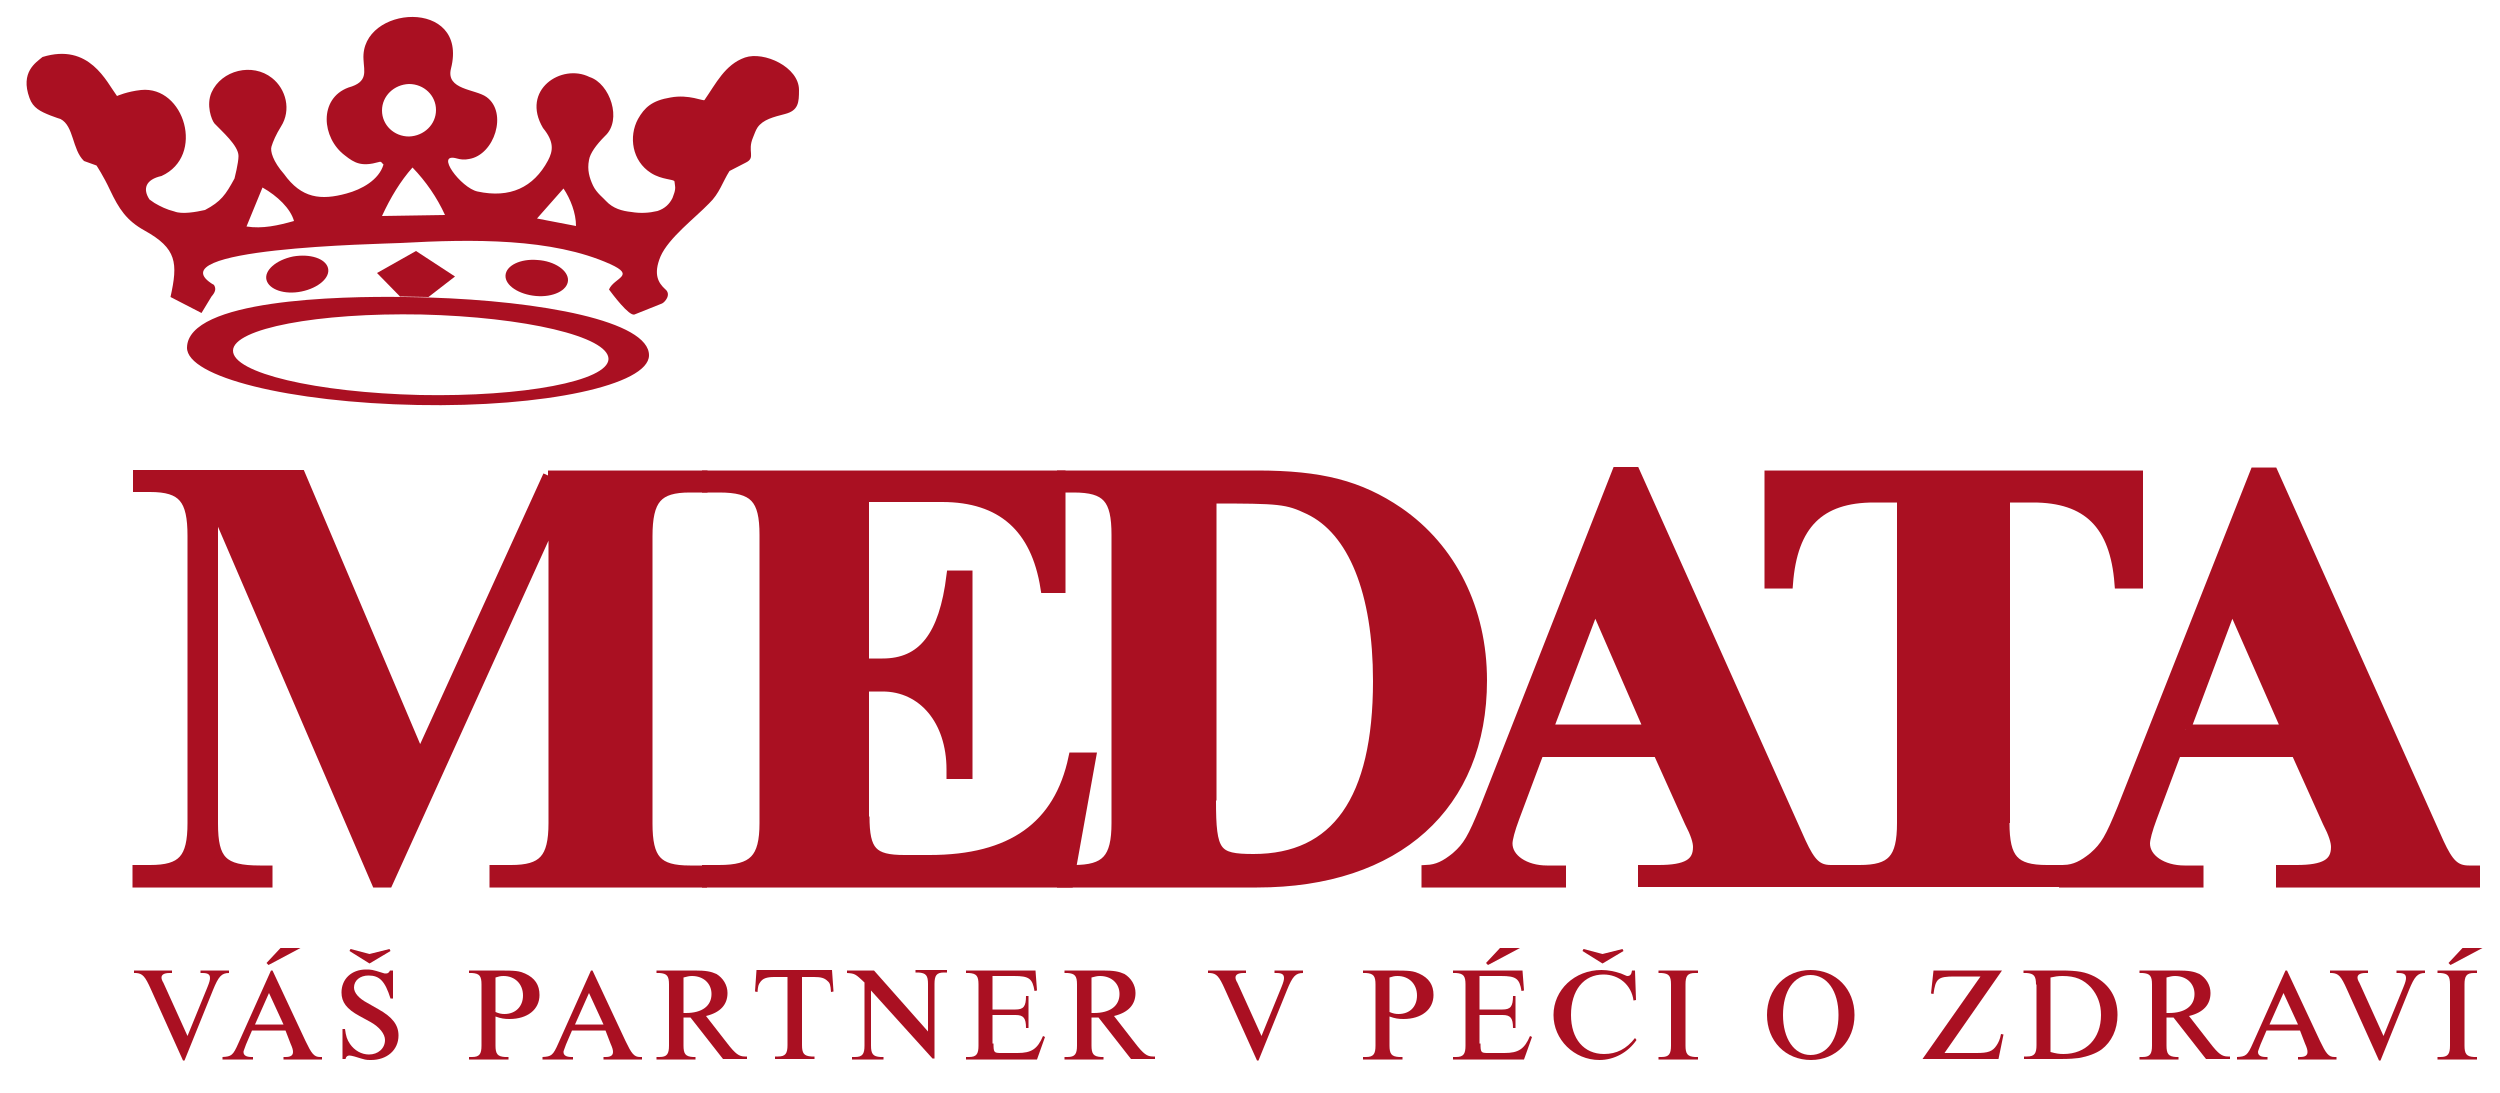
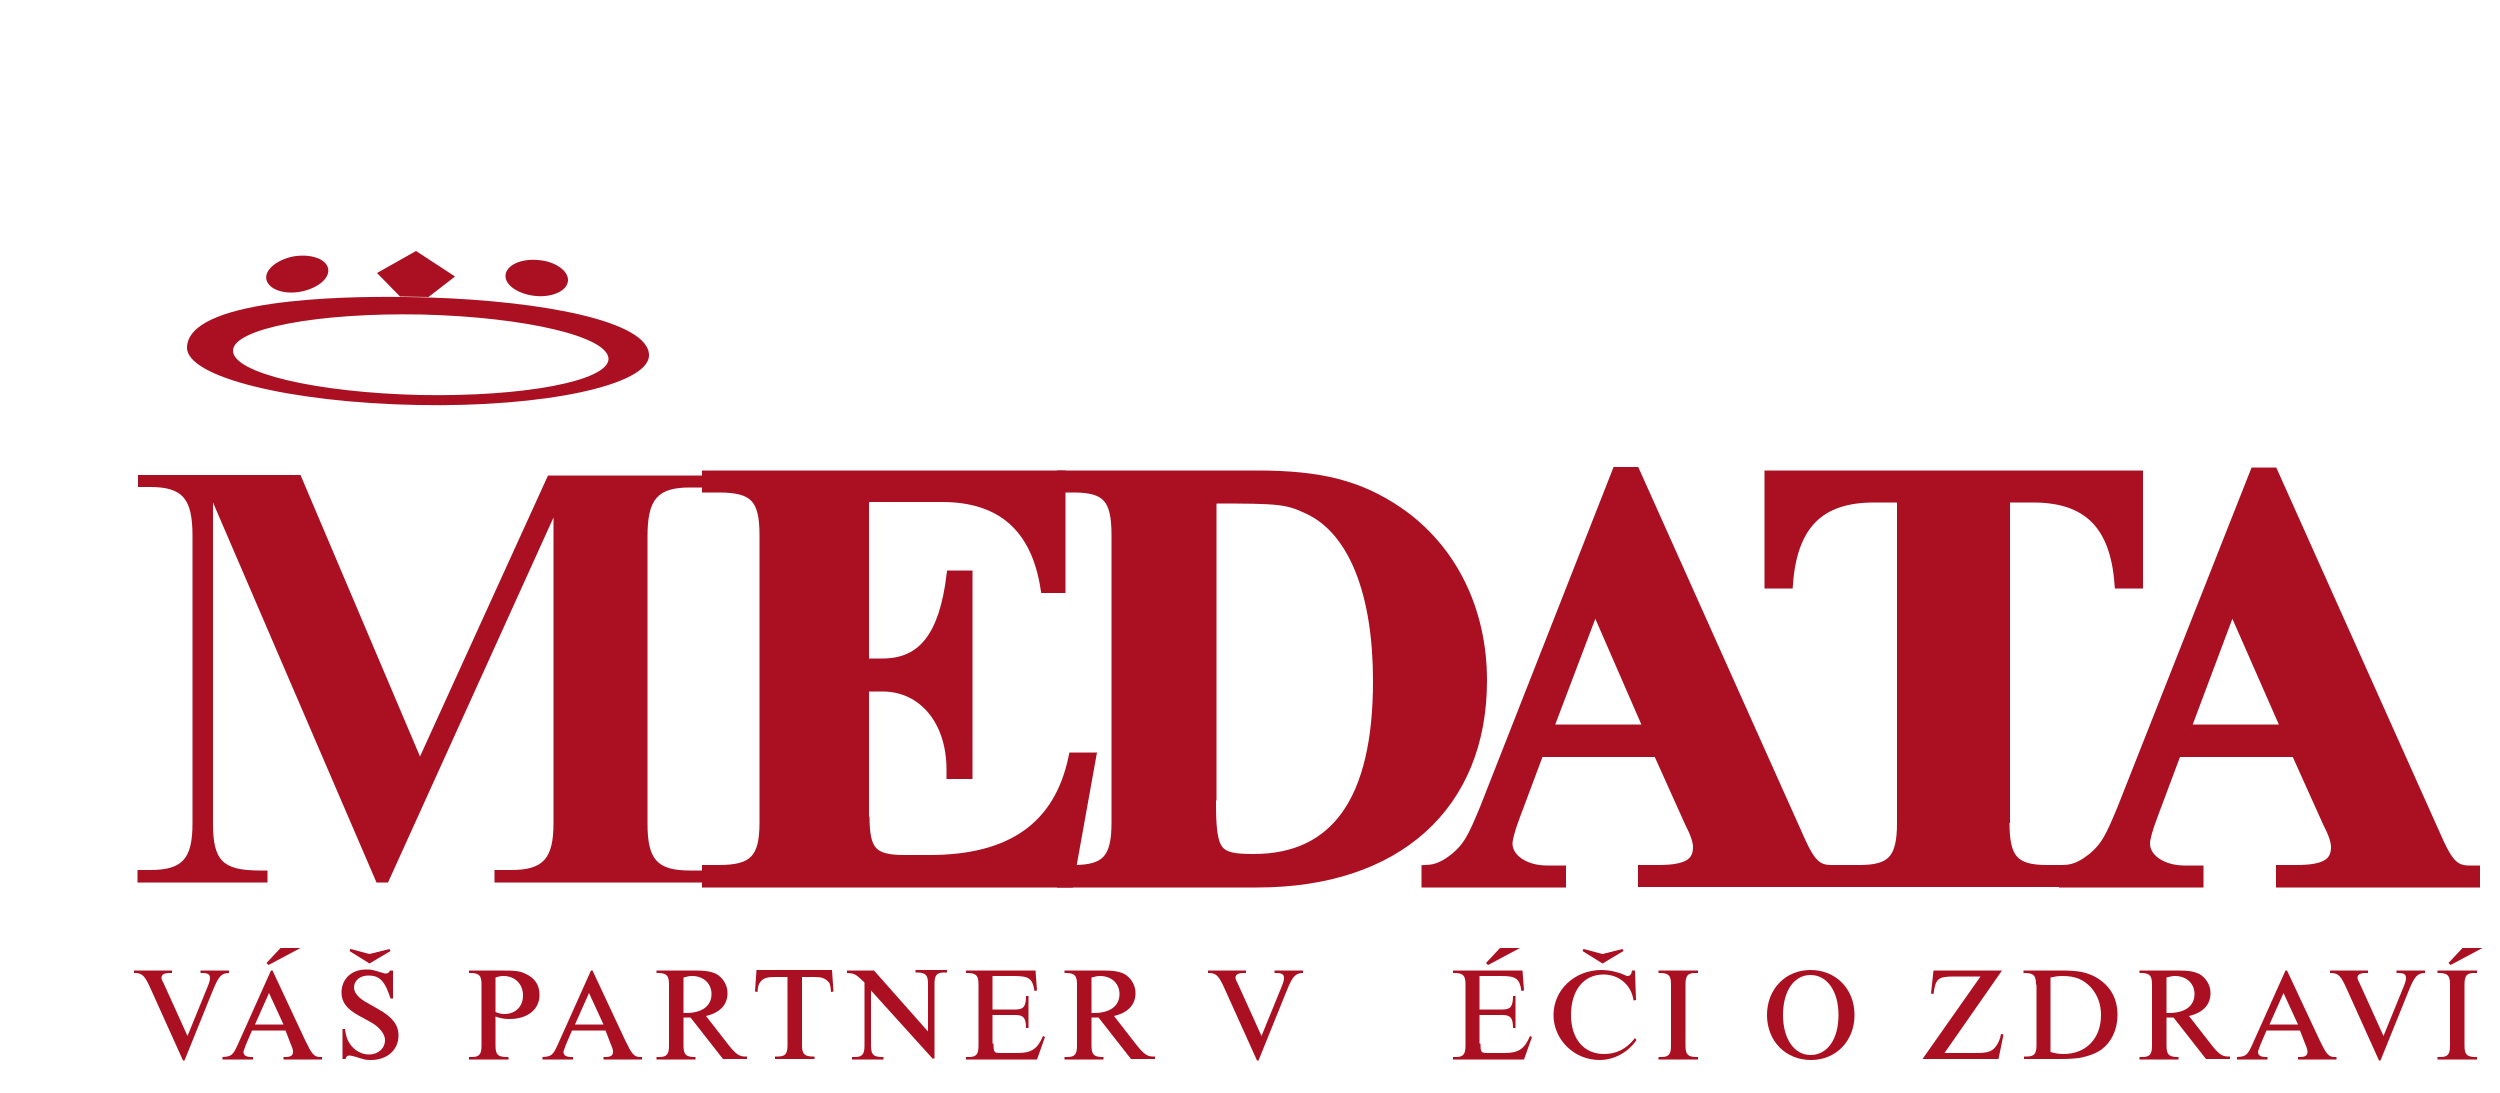
<svg xmlns="http://www.w3.org/2000/svg" version="1.1" id="Layer_1" x="0px" y="0px" viewBox="0 0 500 218.6" style="enable-background:new 0 0 500 218.6;" xml:space="preserve">
  <style type="text/css">
	.st0{fill-rule:evenodd;clip-rule:evenodd;fill:#AA1022;}
	.st1{fill-rule:evenodd;clip-rule:evenodd;fill:none;stroke:#AA1022;stroke-width:2;stroke-miterlimit:22.926;}
</style>
  <g>
    <g>
      <path class="st0" d="M58.6,51.3c-3.4,0.7-5.8,2.8-5.3,4.7c0.5,1.9,3.6,3,7,2.3c3.4-0.7,5.8-2.8,5.3-4.7    C65.1,51.7,62,50.7,58.6,51.3z" />
      <path class="st0" d="M107.5,52c-3.4-0.3-6.3,1.1-6.4,3.1c-0.1,2,2.7,3.8,6.1,4.1c3.4,0.3,6.3-1.1,6.4-3.1    C113.7,54.1,110.9,52.2,107.5,52z" />
-       <path class="st0" d="M81.8,16.8c3,0,5.4,2.3,5.4,5.2c0,2.9-2.4,5.2-5.4,5.3c-3,0-5.4-2.3-5.4-5.2C76.4,19.2,78.8,16.9,81.8,16.8    L81.8,16.8z M112.7,37.7c1.4,2.1,2.5,4.9,2.5,7.5l-7.8-1.5L112.7,37.7L112.7,37.7L112.7,37.7z M82.5,33.5c2.7,2.8,4.9,6,6.5,9.5    l-12.6,0.2C78.1,39.5,80.1,36.2,82.5,33.5L82.5,33.5L82.5,33.5z M52.5,37.5c3,1.7,5.6,4.2,6.3,6.7c-3.2,0.9-6.3,1.6-9.5,1.1    L52.5,37.5L52.5,37.5L52.5,37.5z M80.1,48.6c14.5-0.8,30.3-1,41.9,4.2c5.3,2.4,0.8,2.7-0.2,5.1c0.6,0.8,4,5.4,5.1,5l5.5-2.2    c0.5-0.2,2-1.8,0.6-2.9c-1.3-1.2-2.4-2.9-0.9-6.5c1.6-3.7,6.9-7.7,9.7-10.6c2.1-2,2.7-4.3,4.1-6.5l3.3-1.7c2-1,0.2-2.2,1.4-5    c0.3-0.7,0.5-1.4,0.9-2c1.1-1.6,3.2-2.1,5.5-2.7c2.7-0.7,2.8-2.3,2.8-4.8c0-4.6-7-7.8-10.8-6.5c-4,1.4-5.8,5.2-8.1,8.5    c-0.2,0.3-3.1-1.2-6.8-0.5c-3.7,0.6-5.2,2-6.5,4.3c-1.9,3.5-1.2,8.4,2.6,10.8c2.2,1.4,4.6,1.2,4.7,1.7l0.1,0.8    c0.2,1-0.4,2.1-0.5,2.5c-0.6,1.2-1.5,2.1-3,2.6c-1.7,0.4-3.4,0.5-5.2,0.2c-1.9-0.2-3.7-0.7-5.1-2.2c-0.4-0.5-1.9-1.6-2.6-3.1    c-0.7-1.5-1.2-3.1-0.8-5.1c0.2-1.3,1.4-3,3.2-4.8c3.5-3.2,1-10.5-3.1-11.8c-5.6-2.8-13.8,2.6-9.3,10.2c2.3,2.8,2,4.6,1,6.5    c-2.9,5.4-7.6,7.6-14.1,6.2c-3.3-0.7-8.7-7.9-4.1-6.6c0.7,0.2,1.5,0.3,2.4,0.1c5.1-0.8,7.8-9.3,3.5-12.4c-2.2-1.6-8.2-1.4-7.1-5.7    c3.6-14.2-18.2-12.7-17.5-1.8c0.1,2.4,1,4.5-3,5.6c-6,2.2-5.4,10.1-0.7,13.6c1.9,1.5,3.3,2.3,6.8,1.3c0.5-0.2,0.6,0.3,0.9,0.5    c-0.9,3.1-4.4,5-7.4,5.8c-5.1,1.4-9,1-12.5-3.9c-2.2-2.5-2.8-4.6-2.5-5.5c0.3-1,0.9-2.4,1.9-4c2.1-3.3,1-7.5-1.8-9.7    c-3.9-3.1-10.1-1.6-12.1,2.9c-1.1,2.5,0,5.5,0.6,6.2c1.4,1.5,4.8,4.4,4.8,6.5c0,1.4-0.8,4.5-0.8,4.5c-1.8,3.3-2.7,4.6-5.9,6.3    c-1.8,0.4-4.6,0.9-6.1,0.3c-1.6-0.4-2.8-1-4-1.7c-0.3-0.2-0.7-0.5-1-0.7c-1.4-2.1-0.8-4,2.4-4.7c8.8-4,4.6-18.1-4.1-17.2    c-2.8,0.3-4.8,1.2-4.8,1.2c-2.1-2.8-5.5-10.7-14.9-7.8c-1.3,1.1-4.5,3-2.6,8.2c0.7,2,2.2,2.7,4.2,3.5c1.1,0.4,1.9,0.7,2,0.7    c2.7,1.4,2.3,6.1,4.7,8.4l2.5,0.9c0,0,1.4,2.1,2.7,4.9c1.8,3.8,3.3,6.1,6.9,8.1c6.5,3.6,6.7,6.5,5.2,13.3l6.2,3.2l2-3.3    c0.7-0.8,1-1.5,0.5-2.3C30.2,49.6,75.9,48.8,80.1,48.6L80.1,48.6z" />
      <path class="st0" d="M84.3,62.9c-20.7-0.4-37.6,2.8-37.7,7.2C46.5,74.6,63.2,78.5,84,79c20.7,0.4,37.6-2.8,37.7-7.2    C121.7,67.3,105,63.4,84.3,62.9L84.3,62.9z M37.4,69.5c0.2-9.6,30.3-10.3,43.5-10.1c2.1,0,3.8,0.1,4.9,0.1    c22.4,0.7,44.1,4.7,44,11.6c-0.1,5.9-20.9,10.4-46.3,9.9C57.9,80.5,37.3,75.4,37.4,69.5L37.4,69.5L37.4,69.5z M83.2,50.2l-7.8,4.4    l4.6,4.7l5.7,0.1l5.3-4.1L83.2,50.2L83.2,50.2z" />
    </g>
    <g>
      <path class="st0" d="M109.6,95.1h30.9v2.4H138c-6.5,0-8.5,2.3-8.5,9.8v57.4c0,7.2,1.9,9.4,8.5,9.4h2.4v2.4H98.9V174h3.3    c6.4,0,8.5-2.2,8.5-9.4v-61.1l-33.1,73h-2.3l-32.7-76v64.2c0,7.4,1.9,9.4,9.4,9.4h1.5v2.4h-26V174H30c6.5,0,8.5-2.2,8.5-9.4v-57.4    c0-7.4-1.9-9.8-8.5-9.8h-2.4v-2.4h32.5L84,151.3L109.6,95.1z" />
-       <path class="st1" d="M109.6,95.1h30.9v2.4H138c-6.5,0-8.5,2.3-8.5,9.8v57.4c0,7.2,1.9,9.4,8.5,9.4h2.4v2.4H98.9V174h3.3    c6.4,0,8.5-2.2,8.5-9.4v-61.1l-33.1,73h-2.3l-32.7-76v64.2c0,7.4,1.9,9.4,9.4,9.4h1.5v2.4h-26V174H30c6.5,0,8.5-2.2,8.5-9.4v-57.4    c0-7.4-1.9-9.8-8.5-9.8h-2.4v-2.4h32.5L84,151.3L109.6,95.1" />
      <path class="st0" d="M172.9,163.3c0,7,1.6,8.7,8,8.7h5c16.4,0,25.9-6.7,28.8-20.5h3.5l-4.5,25h-72.3V174h2.4    c6.9,0,9.1-2.2,9.1-9.4V107c0-7.3-2-9.5-9.1-9.5h-2.4v-2.4h70.7v22.5h-3c-1.9-12.1-8.8-18.2-20.7-18.2h-15.6v33.3h3.7    c8,0,12.3-5.4,13.8-17.6h3.2v39.7h-3.2v-0.9c0-9.8-5.7-16.6-13.8-16.6h-3.7V163.3z" />
      <path class="st1" d="M172.9,163.3c0,7,1.6,8.7,8,8.7h5c16.4,0,25.9-6.7,28.8-20.5h3.5l-4.5,25h-72.3V174h2.4    c6.9,0,9.1-2.2,9.1-9.4V107c0-7.3-2-9.5-9.1-9.5h-2.4v-2.4h70.7v22.5h-3c-1.9-12.1-8.8-18.2-20.7-18.2h-15.6v33.3h3.7    c8,0,12.3-5.4,13.8-17.6h3.2v39.7h-3.2v-0.9c0-9.8-5.7-16.6-13.8-16.6h-3.7V163.3" />
      <path class="st0" d="M242.2,160.1c0,10.5,0.9,11.7,8.5,11.7c16.5,0,24.9-11.8,24.9-35.6c0-17.8-5-30.1-13.8-34.3    c-4.4-2.1-5.8-2.2-19.5-2.2V160.1L242.2,160.1z M223.3,107c0-7.3-1.9-9.5-8.6-9.5h-2.3v-2.4h39c12.8,0,20.5,2,28.3,7.3    c10.6,7.3,16.7,19.5,16.7,33.7c0,25-17,40.4-45,40.4h-39V174h2.3c6.5,0,8.6-2.2,8.6-9.4V107z" />
      <path class="st1" d="M242.2,160.1c0,10.5,0.9,11.7,8.5,11.7c16.5,0,24.9-11.8,24.9-35.6c0-17.8-5-30.1-13.8-34.3    c-4.4-2.1-5.8-2.2-19.5-2.2V160.1 M223.3,107c0-7.3-1.9-9.5-8.6-9.5h-2.3v-2.4h39c12.8,0,20.5,2,28.3,7.3    c10.6,7.3,16.7,19.5,16.7,33.7c0,25-17,40.4-45,40.4h-39V174h2.3c6.5,0,8.6-2.2,8.6-9.4V107" />
      <path class="st0" d="M309.6,145.9h20.2L319,121.1L309.6,145.9L309.6,145.9z M307.8,150.4l-4.9,13.1c-0.9,2.4-1.4,4.3-1.4,5.2    c0,3.1,3.5,5.4,7.9,5.4h2.8v2.4h-26.9V174c2.2-0.1,3.8-0.9,5.9-2.6c2.4-2.1,3.3-3.7,5.8-9.8l26.4-67.2h3.6l33.2,74.1    c1.9,4.1,3.2,5.5,6,5.5h1.2v2.4h-38.8V174h3.1c5.6,0,7.9-1.3,7.9-4.6c0-1.1-0.5-2.7-1.7-5l-6.3-14H307.8z" />
      <path class="st1" d="M309.6,145.9h20.2L319,121.1L309.6,145.9 M307.8,150.4l-4.9,13.1c-0.9,2.4-1.4,4.3-1.4,5.2    c0,3.1,3.5,5.4,7.9,5.4h2.8v2.4h-26.9V174c2.2-0.1,3.8-0.9,5.9-2.6c2.4-2.1,3.3-3.7,5.8-9.8l26.4-67.2h3.6l33.2,74.1    c1.9,4.1,3.2,5.5,6,5.5h1.2v2.4h-38.8V174h3.1c5.6,0,7.9-1.3,7.9-4.6c0-1.1-0.5-2.7-1.7-5l-6.3-14H307.8" />
      <path class="st0" d="M400.9,164.6c0,7.2,1.9,9.4,8.5,9.4h3.8v2.4h-45.1V174h3.8c6.5,0,8.5-2.2,8.5-9.4V99.5h-5.6    c-10.9,0-16.3,5.4-17.2,17.2h-3.7V95.1h73.7v21.6h-3.7c-0.9-11.8-6.4-17.2-17.3-17.2h-5.6V164.6z" />
      <path class="st1" d="M400.9,164.6c0,7.2,1.9,9.4,8.5,9.4h3.8v2.4h-45.1V174h3.8c6.5,0,8.5-2.2,8.5-9.4V99.5h-5.6    c-10.9,0-16.3,5.4-17.2,17.2h-3.7V95.1h73.7v21.6h-3.7c-0.9-11.8-6.4-17.2-17.3-17.2h-5.6V164.6" />
      <path class="st0" d="M437.1,145.9h20.2l-10.9-24.8L437.1,145.9L437.1,145.9z M435.3,150.4l-4.9,13.1c-0.9,2.4-1.4,4.3-1.4,5.2    c0,3.1,3.5,5.4,7.9,5.4h2.8v2.4h-26.9V174c2.2-0.1,3.8-0.9,5.9-2.6c2.4-2.1,3.3-3.7,5.8-9.8L451,94.5h3.6l33.2,74.1    c1.9,4.1,3.2,5.5,6,5.5h1.2v2.4h-38.8V174h3.1c5.6,0,7.9-1.3,7.9-4.6c0-1.1-0.5-2.7-1.7-5l-6.3-14H435.3z" />
      <path class="st1" d="M437.1,145.9h20.2l-10.9-24.8L437.1,145.9 M435.3,150.4l-4.9,13.1c-0.9,2.4-1.4,4.3-1.4,5.2    c0,3.1,3.5,5.4,7.9,5.4h2.8v2.4h-26.9V174c2.2-0.1,3.8-0.9,5.9-2.6c2.4-2.1,3.3-3.7,5.8-9.8L451,94.5h3.6l33.2,74.1    c1.9,4.1,3.2,5.5,6,5.5h1.2v2.4h-38.8V174h3.1c5.6,0,7.9-1.3,7.9-4.6c0-1.1-0.5-2.7-1.7-5l-6.3-14H435.3" />
      <path class="st0" d="M30.2,197.9c-1.2-2.7-1.7-3.2-3-3.3l-0.4,0v-0.5h7.6v0.5h-0.5c-1,0-1.6,0.3-1.6,0.9c0,0.3,0.1,0.6,0.4,1.1    l4.8,10.6l4-9.8c0.4-1,0.5-1.4,0.5-1.8c0-0.7-0.4-1-1.5-1l-0.4,0v-0.5h5.7v0.5c-1.5,0-2.1,0.7-3.2,3.4l-5.7,14.1h-0.3L30.2,197.9z    " />
      <path class="st0" d="M56.1,189.6h4l-6.4,3.4l-0.4-0.4L56.1,189.6L56.1,189.6z M56.7,204.9l-2.9-6.3l-2.8,6.3H56.7L56.7,204.9z     M61.1,208.2c1.2,2.5,1.7,3.2,2.9,3.2h0.4v0.5h-7.7v-0.5h0.4c1,0,1.5-0.3,1.5-1c0-0.4-0.1-0.8-0.5-1.7l-1-2.6h-6.7l-1.2,2.8    c-0.5,1.4-0.5,1.3-0.5,1.5c0,0.7,0.6,1,1.6,1h0.3v0.5h-6.1v-0.5c1.8-0.1,2.1-0.3,3.2-2.8l6.5-14.5h0.3L61.1,208.2z" />
      <path class="st0" d="M78.1,190.2l-4.2,2.5l-4-2.5l0.2-0.4l3.8,1l4-1L78.1,190.2L78.1,190.2z M68.5,211.8v-6h0.5    c0.2,1.5,0.4,2.1,1,3c0.9,1.3,2.3,2.1,3.8,2.1c1.8,0,3.2-1.2,3.2-2.9c0-1.2-1.1-2.6-2.9-3.6l-2.2-1.2c-2.6-1.4-3.6-2.8-3.6-4.7    c0-2.7,2-4.6,4.9-4.6c1,0,1.2,0,3.4,0.7c0.2,0.1,0.4,0.1,0.6,0.1c0.4,0,0.6-0.2,0.8-0.6h0.6v5.6h-0.5c-1.1-3.5-2.2-4.6-4.4-4.6    c-1.7,0-2.9,1-2.9,2.4c0,1.1,1,2.2,2.7,3.1l2.1,1.2c2.9,1.6,4.1,3.2,4.1,5.3c0,2.9-2.3,4.9-5.5,4.9c-1.1,0-1,0-3.3-0.7    c-0.4-0.1-0.8-0.2-1-0.2c-0.4,0-0.7,0.2-0.8,0.7H68.5z" />
      <path class="st0" d="M99.1,202.4c0.7,0.3,1.2,0.4,1.8,0.4c2.2,0,3.7-1.5,3.7-3.7c0-2.3-1.6-3.9-3.9-3.9c-0.6,0-1,0.1-1.6,0.3    V202.4L99.1,202.4z M99.1,209.1c0,1.7,0.4,2.2,1.9,2.3l0.7,0v0.5h-7.9v-0.5l0.6,0c1.5,0,1.9-0.6,1.9-2.3v-12.2    c0-1.7-0.4-2.2-1.9-2.3l-0.6,0v-0.5h5.9c3.6,0,4.1,0.1,5.3,0.6c2,0.9,2.9,2.3,2.9,4.3c0,2.9-2.4,4.8-6,4.8c-1,0-1.7-0.1-2.8-0.5    V209.1z" />
      <path class="st0" d="M120.7,204.9l-2.9-6.3l-2.8,6.3H120.7L120.7,204.9z M125.1,208.2c1.2,2.5,1.7,3.2,2.9,3.2h0.4v0.5h-7.7v-0.5    h0.4c1,0,1.5-0.3,1.5-1c0-0.4-0.1-0.8-0.5-1.7l-1-2.6h-6.7l-1.2,2.8c-0.5,1.4-0.5,1.3-0.5,1.5c0,0.7,0.6,1,1.6,1h0.3v0.5h-6.1    v-0.5c1.8-0.1,2.1-0.3,3.2-2.8l6.5-14.5h0.3L125.1,208.2z" />
      <path class="st0" d="M136.7,202.6h0.5c3.2,0,5.1-1.4,5.1-3.8c0-2.1-1.6-3.6-3.9-3.6c-0.6,0-0.9,0.1-1.7,0.3V202.6L136.7,202.6z     M136.7,209.1c0,1.7,0.4,2.2,1.9,2.3l0.5,0v0.5h-7.8v-0.5l0.6,0c1.5,0,1.9-0.6,1.9-2.3v-12.2c0-1.7-0.4-2.2-1.9-2.3l-0.6,0v-0.5    h7.6c2.3,0,3.3,0.2,4.4,0.7c1.3,0.8,2.2,2.2,2.2,3.8c0,2.3-1.4,3.9-4.3,4.6l4.2,5.4c1.7,2.2,2.4,2.7,3.6,2.7h0.4v0.5h-4.8    l-6.5-8.3h-1.4V209.1z" />
      <path class="st0" d="M154.9,195.4c-1.6,0-2.4,0.3-2.9,1.1c-0.3,0.4-0.4,0.7-0.5,1.9l-0.5-0.1l0.3-4.3h15.1l0.3,4.3l-0.5,0.1    c-0.1-1.4-0.2-1.8-0.7-2.2c-0.6-0.6-1.3-0.8-2.7-0.8h-2.4v13.6c0,1.7,0.4,2.2,1.9,2.3l0.6,0v0.5h-7.9v-0.5l0.6,0    c1.5,0,1.9-0.6,1.9-2.3v-13.6H154.9z" />
      <path class="st0" d="M174.2,198.1v11c0,1.7,0.4,2.2,1.9,2.3l0.6,0v0.5h-6.3v-0.5l0.6,0c1.5,0,1.9-0.6,1.9-2.3v-12.6    c-1.8-1.7-1.9-1.8-3.5-1.9v-0.5h5.4l10.8,12.2v-9.5c0-1.7-0.4-2.2-1.9-2.3l-0.6,0v-0.5h6.3v0.5l-0.6,0c-1.5,0-1.9,0.6-1.9,2.3    v14.9h-0.4L174.2,198.1z" />
      <path class="st0" d="M198.7,208.7c0,1.8,0.1,1.9,1.5,1.9h3.3c2.8,0,4-0.8,5.1-3.4l0.4,0.2l-1.6,4.5h-14.2v-0.5l0.6,0    c1.5,0,1.9-0.6,1.9-2.3v-12.2c0-1.7-0.4-2.2-1.9-2.3l-0.6,0v-0.5h13.9l0.3,4l-0.5,0.1c-0.4-2.5-1.1-3-4.1-3h-4.3v6.7h4.6    c1.6,0,2.1-0.6,2.1-2.7h0.5v6.4h-0.5c0-2-0.5-2.6-2.1-2.6h-4.6V208.7z" />
      <path class="st0" d="M218.3,202.6h0.5c3.2,0,5.1-1.4,5.1-3.8c0-2.1-1.6-3.6-3.9-3.6c-0.6,0-0.9,0.1-1.7,0.3V202.6L218.3,202.6z     M218.3,209.1c0,1.7,0.4,2.2,1.9,2.3l0.5,0v0.5h-7.8v-0.5l0.6,0c1.5,0,1.9-0.6,1.9-2.3v-12.2c0-1.7-0.4-2.2-1.9-2.3l-0.6,0v-0.5    h7.6c2.3,0,3.3,0.2,4.4,0.7c1.3,0.8,2.2,2.2,2.2,3.8c0,2.3-1.4,3.9-4.3,4.6l4.2,5.4c1.7,2.2,2.4,2.7,3.6,2.7h0.4v0.5h-4.8    l-6.5-8.3h-1.4V209.1z" />
      <path class="st0" d="M245,197.9c-1.2-2.7-1.7-3.2-3-3.3l-0.4,0v-0.5h7.6v0.5h-0.5c-1,0-1.6,0.3-1.6,0.9c0,0.3,0.1,0.6,0.4,1.1    l4.8,10.6l4-9.8c0.4-1,0.5-1.4,0.5-1.8c0-0.7-0.4-1-1.5-1l-0.4,0v-0.5h5.7v0.5c-1.5,0-2.1,0.7-3.2,3.4l-5.7,14.1h-0.3L245,197.9z" />
-       <path class="st0" d="M277.9,202.4c0.7,0.3,1.2,0.4,1.8,0.4c2.3,0,3.7-1.5,3.7-3.7c0-2.3-1.6-3.9-3.9-3.9c-0.6,0-1,0.1-1.6,0.3    V202.4L277.9,202.4z M277.9,209.1c0,1.7,0.4,2.2,1.9,2.3l0.7,0v0.5h-7.9v-0.5l0.6,0c1.5,0,1.9-0.6,1.9-2.3v-12.2    c0-1.7-0.4-2.2-1.9-2.3l-0.6,0v-0.5h5.9c3.6,0,4.1,0.1,5.3,0.6c2,0.9,2.9,2.3,2.9,4.3c0,2.9-2.4,4.8-6,4.8c-1,0-1.7-0.1-2.8-0.5    V209.1z" />
      <path class="st0" d="M300,189.6h4l-6.4,3.4l-0.4-0.4L300,189.6L300,189.6z M296.1,208.7c0,1.8,0.1,1.9,1.5,1.9h3.3    c2.8,0,4-0.8,5.1-3.4l0.4,0.2l-1.6,4.5h-14.2v-0.5l0.6,0c1.5,0,1.9-0.6,1.9-2.3v-12.2c0-1.7-0.4-2.2-1.9-2.3l-0.6,0v-0.5h13.9    l0.3,4l-0.5,0.1c-0.4-2.5-1.1-3-4.1-3h-4.3v6.7h4.6c1.6,0,2.1-0.6,2.1-2.7h0.5v6.4h-0.5c0-2-0.5-2.6-2.1-2.6h-4.6V208.7z" />
      <path class="st0" d="M324.7,190.2l-4.2,2.5l-4-2.5l0.2-0.4l3.8,1l4-1L324.7,190.2L324.7,190.2z M327.3,208c-1.7,2.5-4.5,4-7.4,4    c-5.1,0-9.2-4.1-9.2-9c0-5,4.2-9,9.6-9c1.4,0,2.7,0.3,3.9,0.7c1.2,0.5,1.1,0.5,1.3,0.5c0.5,0,0.8-0.3,0.9-1.1h0.6l0.2,5.9    l-0.5,0.1c-0.4-3.1-2.9-5.2-6-5.2c-4,0-6.5,3.2-6.5,8.1c0,4.8,2.6,7.8,6.6,7.8c2.5,0,4.5-1,6.2-3.2L327.3,208z" />
      <path class="st0" d="M337.1,209.1c0,1.7,0.4,2.2,1.9,2.3l0.6,0v0.5h-7.9v-0.5l0.6,0c1.5,0,1.9-0.6,1.9-2.3v-12.2    c0-1.7-0.4-2.2-1.9-2.3l-0.6,0v-0.5h7.9v0.5l-0.6,0c-1.5,0-1.9,0.6-1.9,2.3V209.1z" />
      <path class="st0" d="M356.6,203c0,4.7,2.2,8,5.5,8c3.4,0,5.6-3.2,5.6-8c0-4.8-2.3-8-5.6-8C358.8,195,356.6,198.2,356.6,203    L356.6,203z M370.9,203c0,5.2-3.7,9-8.7,9c-5.1,0-8.8-3.8-8.8-9c0-5.2,3.7-9,8.7-9C367.2,194,370.9,197.8,370.9,203z" />
      <path class="st0" d="M390.9,195.3c-3.3,0-3.8,0.4-4.2,3.5l-0.5-0.1l0.5-4.6h13.7l-11.5,16.5h6.4c2.3,0,3.2-0.3,4-1.5    c0.4-0.6,0.7-1.2,0.9-2.3l0.5,0.1l-1,4.9h-15.2l11.6-16.5H390.9z" />
      <path class="st0" d="M410.1,210.4c1.1,0.3,1.7,0.4,2.6,0.4c4.5,0,7.5-3.1,7.5-7.8c0-2.2-0.7-4-2-5.5c-1.5-1.6-3.1-2.3-5.7-2.3    c-0.9,0-1.5,0.1-2.4,0.3V210.4L410.1,210.4z M407.2,196.9c0-1.7-0.4-2.2-1.9-2.3l-0.6,0v-0.5h7.4c3.5,0,5,0.3,6.8,1.2    c3,1.6,4.6,4.2,4.6,7.7c0,2.9-1.2,5.4-3.2,6.9c-1.1,0.8-2.8,1.4-4.5,1.7c-0.8,0.1-1.8,0.2-3.7,0.2h-7.3v-0.5l0.6,0    c1.5,0,1.9-0.6,1.9-2.3V196.9z" />
      <path class="st0" d="M433.3,202.6h0.5c3.2,0,5.1-1.4,5.1-3.8c0-2.1-1.6-3.6-3.9-3.6c-0.6,0-0.9,0.1-1.7,0.3V202.6L433.3,202.6z     M433.3,209.1c0,1.7,0.4,2.2,1.9,2.3l0.5,0v0.5h-7.8v-0.5l0.6,0c1.5,0,1.9-0.6,1.9-2.3v-12.2c0-1.7-0.4-2.2-1.9-2.3l-0.6,0v-0.5    h7.6c2.3,0,3.3,0.2,4.4,0.7c1.3,0.8,2.2,2.2,2.2,3.8c0,2.3-1.4,3.9-4.3,4.6l4.2,5.4c1.7,2.2,2.4,2.7,3.6,2.7h0.4v0.5h-4.8    l-6.5-8.3h-1.4V209.1z" />
      <path class="st0" d="M459.6,204.9l-2.9-6.3l-2.8,6.3H459.6L459.6,204.9z M464,208.2c1.2,2.5,1.7,3.2,2.9,3.2h0.4v0.5h-7.7v-0.5    h0.4c1,0,1.5-0.3,1.5-1c0-0.4-0.1-0.8-0.5-1.7l-1-2.6h-6.7l-1.2,2.8c-0.5,1.4-0.5,1.3-0.5,1.5c0,0.7,0.6,1,1.6,1h0.3v0.5h-6.1    v-0.5c1.8-0.1,2.1-0.3,3.2-2.8l6.5-14.5h0.3L464,208.2z" />
      <path class="st0" d="M469.4,197.9c-1.2-2.7-1.7-3.2-3-3.3l-0.4,0v-0.5h7.6v0.5h-0.5c-1,0-1.6,0.3-1.6,0.9c0,0.3,0.1,0.6,0.4,1.1    l4.8,10.6l4-9.8c0.4-1,0.5-1.4,0.5-1.8c0-0.7-0.4-1-1.5-1l-0.4,0v-0.5h5.7v0.5c-1.5,0-2.1,0.7-3.2,3.4l-5.7,14.1h-0.3L469.4,197.9    z" />
      <path class="st0" d="M492.5,189.6h4l-6.4,3.4l-0.4-0.4L492.5,189.6L492.5,189.6z M492.9,209.1c0,1.7,0.4,2.2,1.9,2.3l0.6,0v0.5    h-7.9v-0.5l0.6,0c1.5,0,1.9-0.6,1.9-2.3v-12.2c0-1.7-0.4-2.2-1.9-2.3l-0.6,0v-0.5h7.9v0.5l-0.6,0c-1.5,0-1.9,0.6-1.9,2.3V209.1z" />
    </g>
  </g>
</svg>